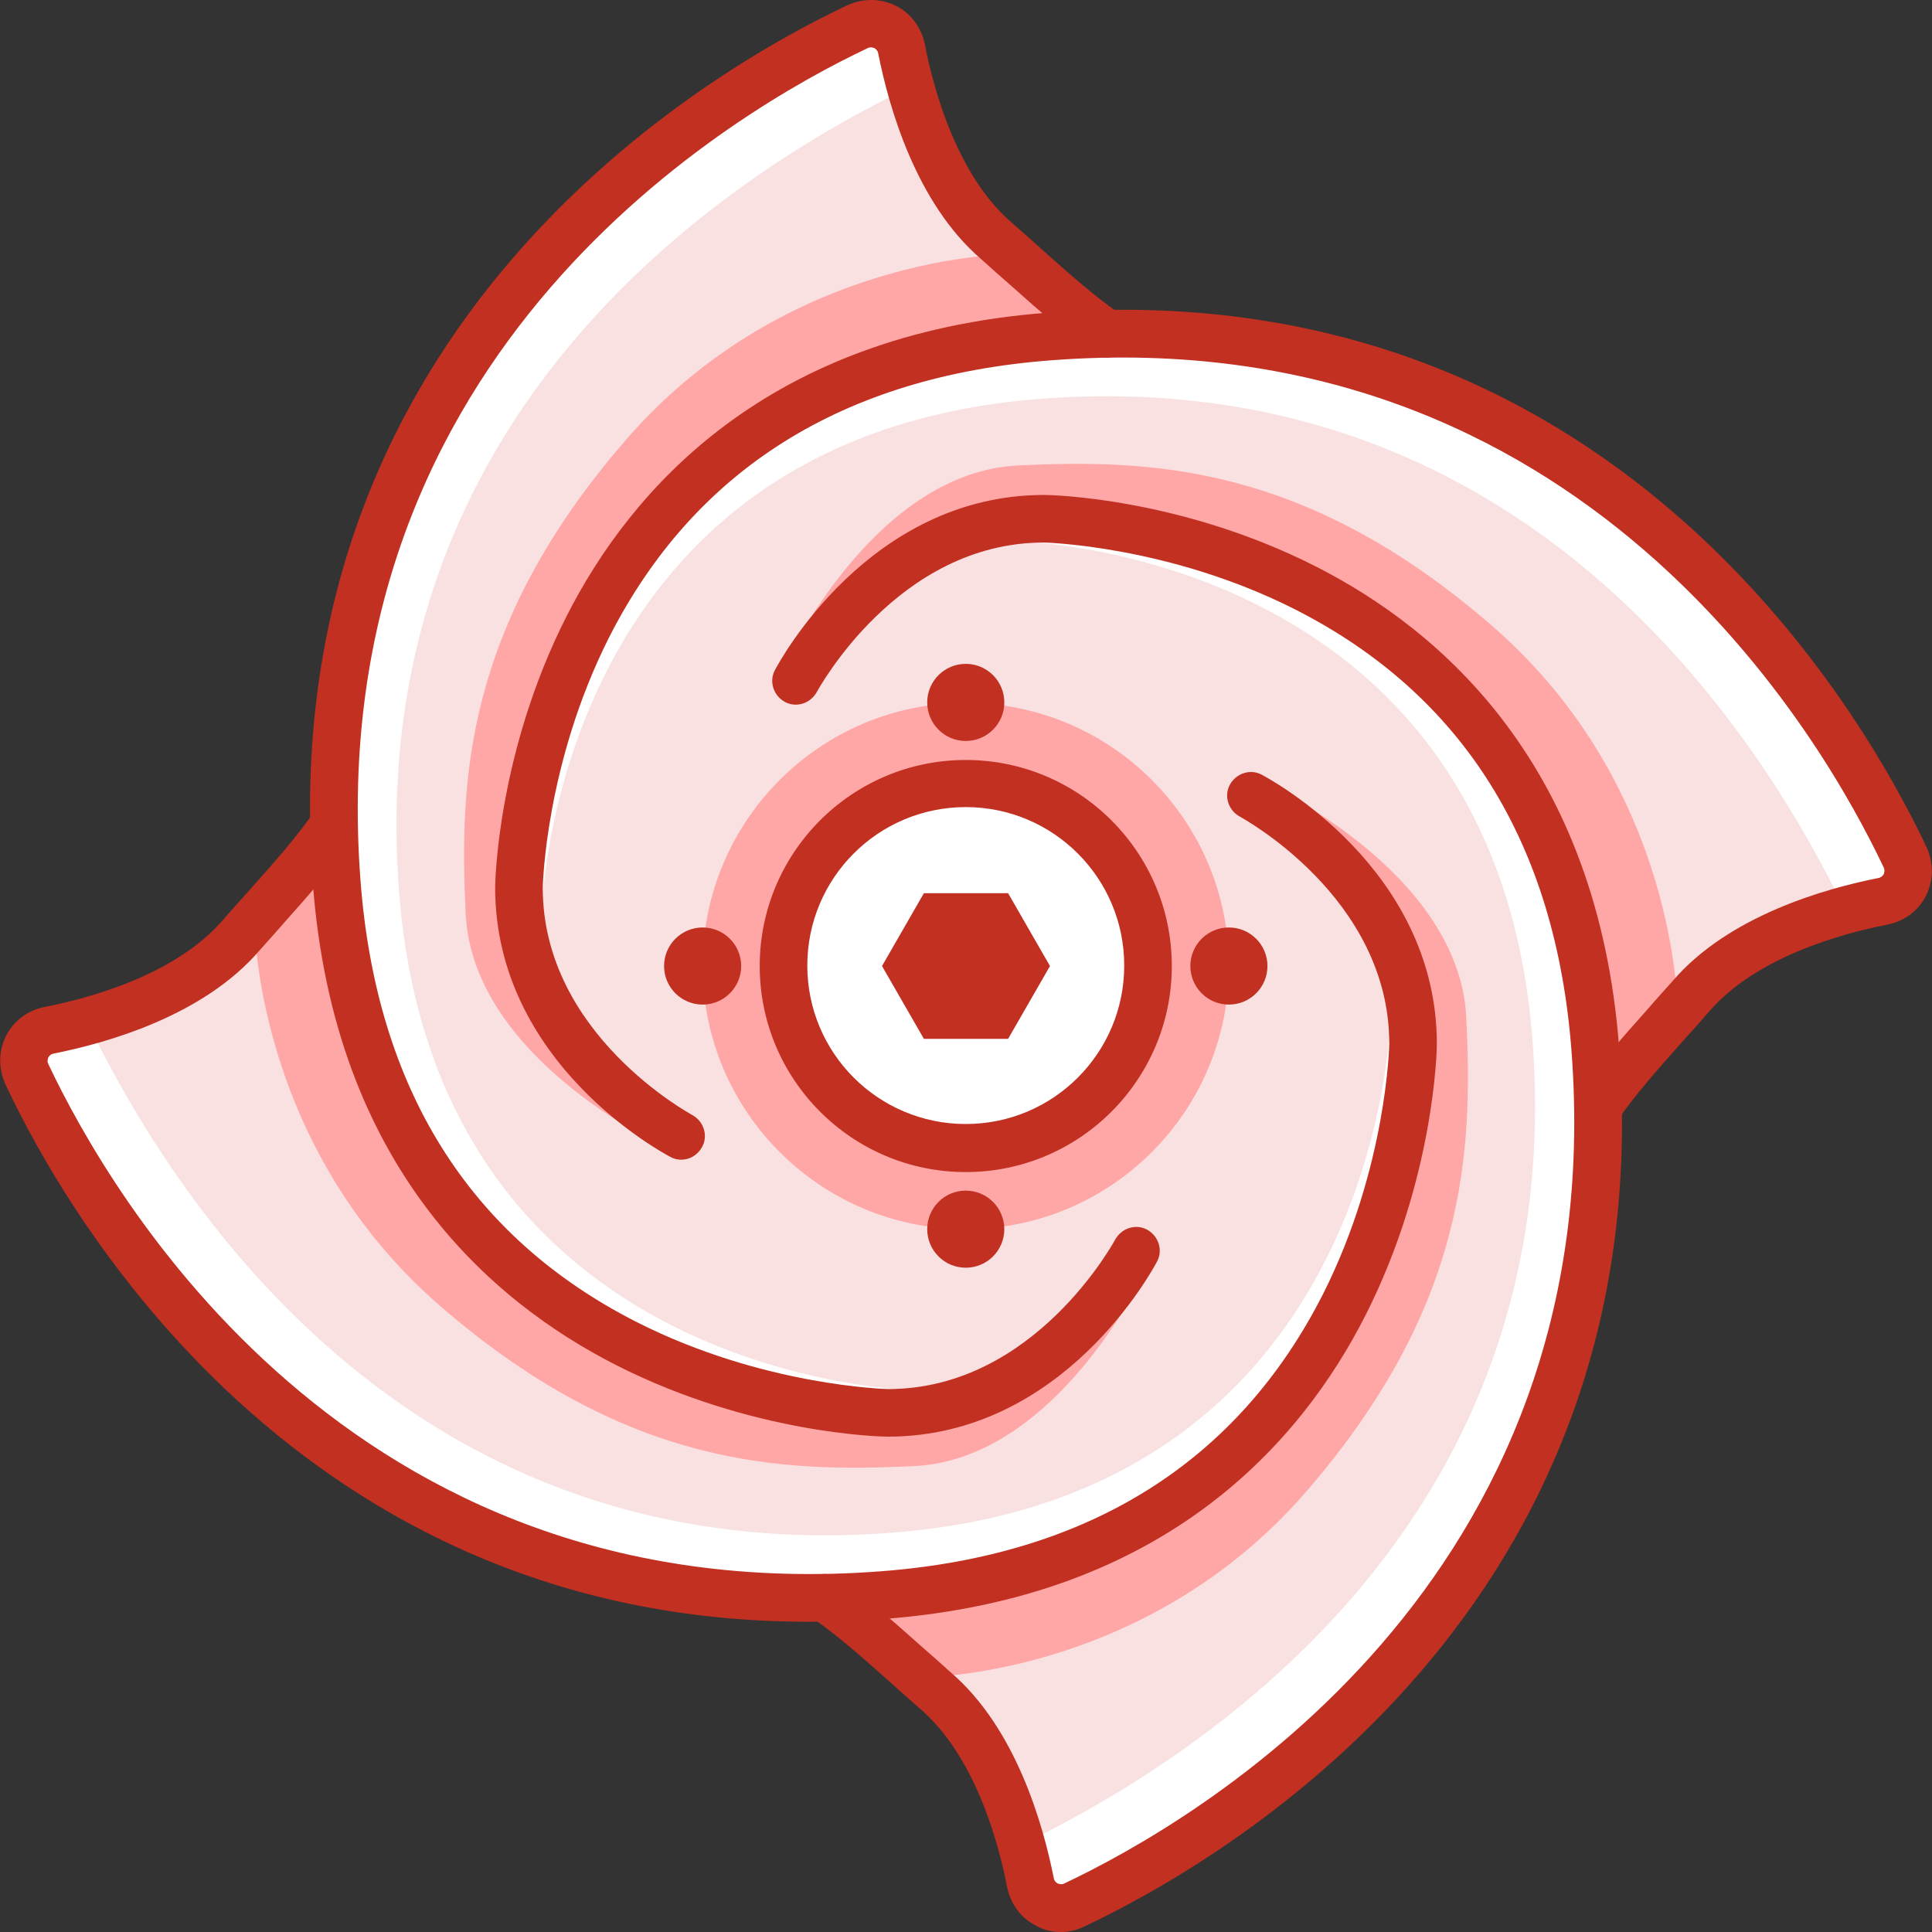
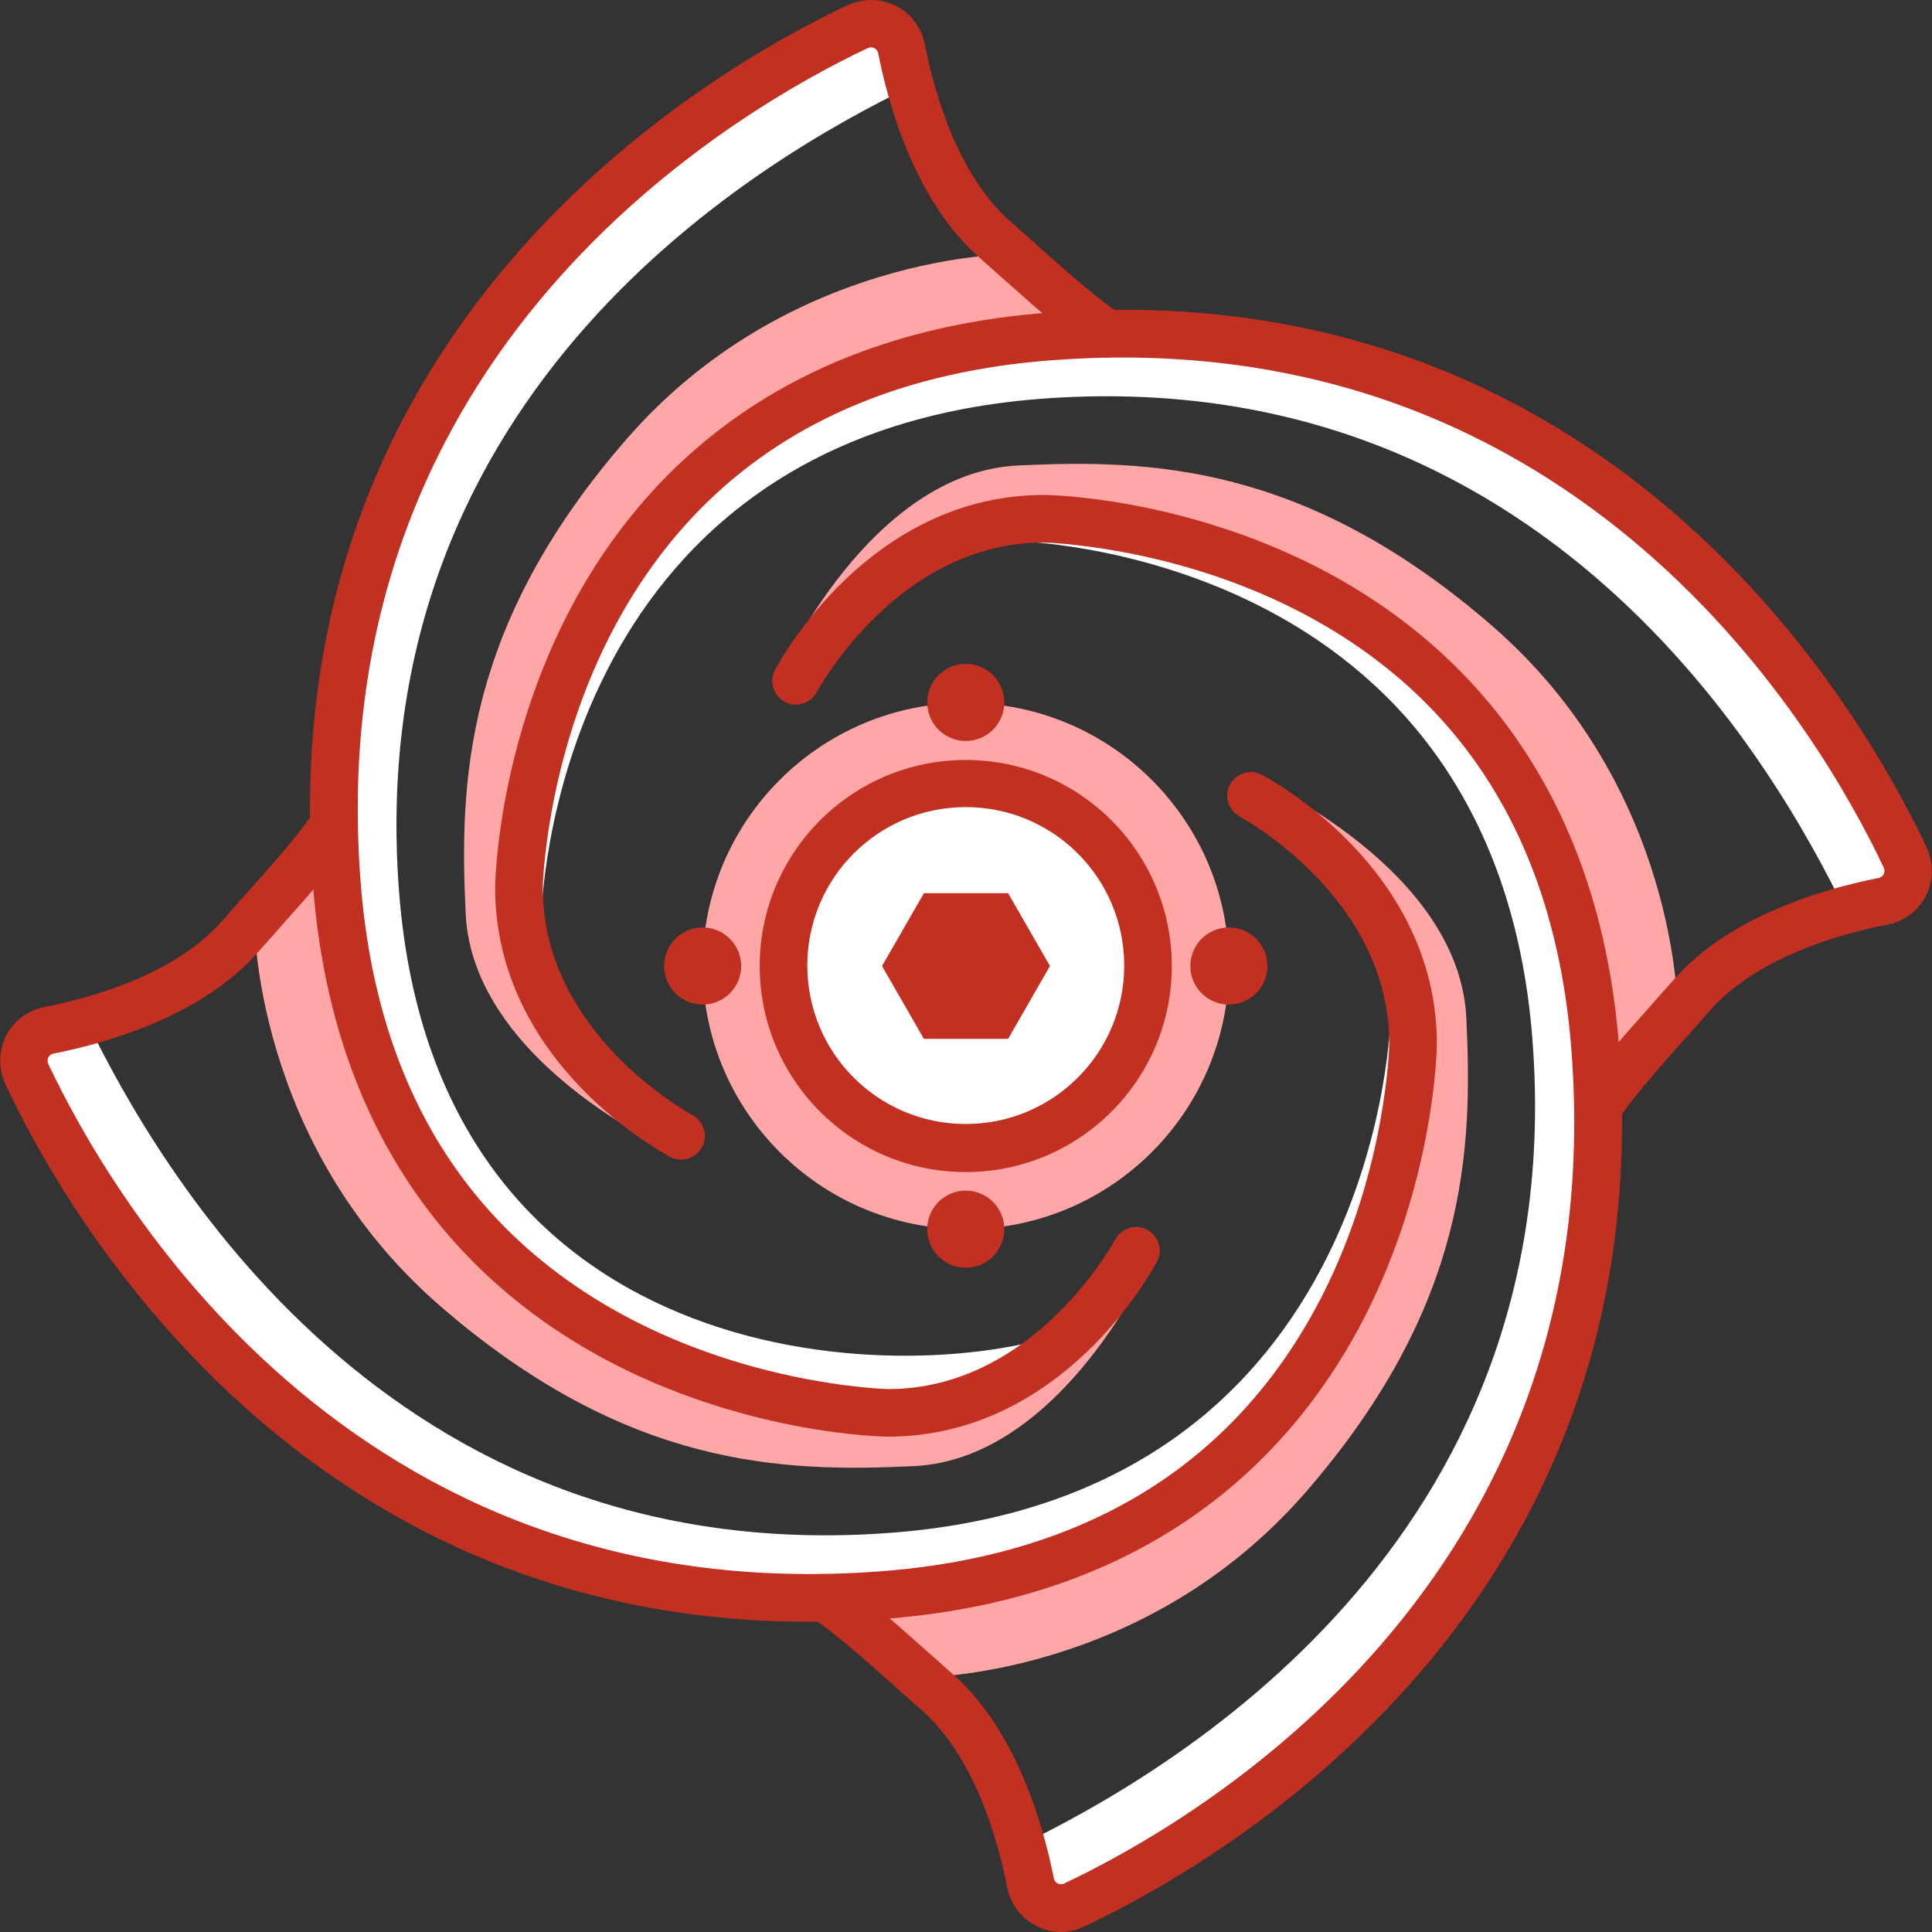
<svg xmlns="http://www.w3.org/2000/svg" version="1.1" id="Layer_1" x="0px" y="0px" viewBox="0 0 130 130" style="enable-background:new 0 0 130 130;" xml:space="preserve">
  <rect x="0" y="0" width="130" height="130" fill="#333333" stroke="none" />
  <style type="text/css">
	.st0{fill:#F9E1E1;}
	.st1{fill:#FFA6A6;}
	.st2{fill:#FFFFFF;}
	.st3{fill:#C13021;}
</style>
  <g>
-     <path class="st0" d="M128.189,57.67c-4.034-8.581-19.531-35.765-53.663-35.221l0,0c-2.369-1.569-5.059-4.162-7.428-6.212   c-4.002-3.458-5.731-9.51-6.436-12.936c-0.256-1.345-1.729-2.081-2.978-1.505c-8.581,4.034-35.765,19.531-35.221,53.663l0,0   c-1.569,2.369-4.162,5.059-6.212,7.428c-3.458,4.002-9.51,5.731-12.936,6.436c-1.345,0.256-2.081,1.729-1.505,2.978   c4.034,8.581,19.531,35.765,53.663,35.221l0,0c2.369,1.569,5.059,4.162,7.428,6.212c4.002,3.458,5.731,9.51,6.436,12.936   c0.256,1.345,1.729,2.081,2.978,1.505c8.581-4.034,35.765-19.531,35.221-53.663l0,0c1.569-2.369,4.162-5.059,6.212-7.428   c3.458-4.002,9.51-5.731,12.936-6.436C128.029,60.391,128.765,58.918,128.189,57.67z" />
    <path class="st1" d="M68.09,17.102c0,0-15.049-0.096-25.967,12.487s-11.207,23.053-10.79,31.859   c0.448,10.022,13.896,16.009,13.896,16.009s-9.83-7.813-10.246-16.201c-0.416-8.389,3.65-21.933,12.295-29.361   s18.315-8.997,27.248-9.446L68.09,17.102z" />
    <path class="st1" d="M17.116,61.896c0,0-0.096,15.049,12.487,25.967c12.583,10.918,23.053,11.207,31.859,10.79   c10.022-0.448,16.009-13.896,16.009-13.896s-7.813,9.83-16.201,10.246c-8.389,0.416-21.933-3.65-29.361-12.295   s-8.997-18.315-9.446-27.248L17.116,61.896z" />
    <path class="st1" d="M61.91,112.87c0,0,15.049,0.096,25.967-12.487s11.207-23.053,10.79-31.859   c-0.448-10.022-13.896-16.009-13.896-16.009s9.83,7.813,10.246,16.201c0.416,8.389-3.65,21.933-12.295,29.361   s-18.315,8.997-27.248,9.446L61.91,112.87z" />
    <path class="st1" d="M112.884,68.076c0,0,0.096-15.049-12.487-25.967s-23.053-11.207-31.859-10.79   c-10.022,0.448-16.009,13.896-16.009,13.896s7.813-9.83,16.201-10.246c8.389-0.416,21.933,3.65,29.361,12.295   c7.428,8.645,8.997,18.315,9.446,27.248L112.884,68.076z" />
-     <path class="st2" d="M26.85,59.975C24.256,26.003,51.632,10.506,61.27,5.831c-0.256-0.929-0.448-1.825-0.608-2.561   c-0.256-1.345-1.729-2.081-2.978-1.505c-8.901,4.194-37.846,20.684-35.028,57.57c2.69,35.253,37.078,35.701,37.078,35.701   c5.635,0,9.894-2.85,12.679-5.635c-2.594,2.209-6.148,4.162-10.662,4.162C61.75,93.563,29.379,93.147,26.85,59.975z" />
+     <path class="st2" d="M26.85,59.975C24.256,26.003,51.632,10.506,61.27,5.831c-0.256-0.929-0.448-1.825-0.608-2.561   c-0.256-1.345-1.729-2.081-2.978-1.505c-8.901,4.194-37.846,20.684-35.028,57.57c2.69,35.253,37.078,35.701,37.078,35.701   c5.635,0,9.894-2.85,12.679-5.635C61.75,93.563,29.379,93.147,26.85,59.975z" />
    <path class="st2" d="M59.989,103.136C26.017,105.73,10.52,78.354,5.845,68.716c-0.929,0.256-1.825,0.448-2.561,0.608   c-1.345,0.256-2.081,1.729-1.505,2.978c4.194,8.901,20.684,37.846,57.57,35.028c35.253-2.69,35.701-37.078,35.701-37.078   c0-5.635-2.85-9.894-5.635-12.679c2.209,2.594,4.162,6.148,4.162,10.662C93.577,68.236,93.16,100.607,59.989,103.136z" />
    <path class="st2" d="M103.118,69.997c2.594,33.972-24.782,49.469-34.42,54.144c0.256,0.929,0.448,1.825,0.608,2.561   c0.256,1.345,1.729,2.081,2.978,1.505c8.901-4.194,37.846-20.684,35.028-57.57c-2.69-35.253-37.078-35.701-37.078-35.701   c-5.635,0-9.894,2.85-12.679,5.635c2.594-2.209,6.148-4.162,10.662-4.162C68.25,36.409,100.589,36.826,103.118,69.997z" />
    <path class="st2" d="M70.011,26.836c33.972-2.594,49.469,24.782,54.144,34.42c0.929-0.256,1.825-0.448,2.562-0.608   c1.345-0.256,2.081-1.729,1.505-2.978c-4.194-8.901-20.684-37.846-57.57-35.028C35.399,25.331,34.95,59.719,34.95,59.719   c0,5.635,2.85,9.894,5.635,12.679c-2.209-2.594-4.162-6.148-4.162-10.662C36.423,61.736,36.84,29.397,70.011,26.836z" />
    <g>
      <path class="st3" d="M59.733,96.669c-0.384,0-9.093-0.16-18.251-4.803c-8.517-4.323-18.987-13.416-20.428-32.371    c-2.882-37.846,26.8-54.816,35.957-59.139c1.057-0.48,2.241-0.48,3.266,0.032c1.025,0.512,1.729,1.473,1.953,2.594    c0.608,3.138,2.209,8.901,5.891,12.039c0.672,0.576,1.345,1.185,2.017,1.793c1.793,1.601,3.65,3.234,5.251,4.323    c0.736,0.48,0.929,1.473,0.448,2.209c-0.48,0.736-1.473,0.929-2.209,0.448c-1.793-1.217-3.746-2.914-5.603-4.579    c-0.704-0.608-1.345-1.185-1.985-1.761c-4.419-3.778-6.244-10.31-6.948-13.864c-0.032-0.192-0.16-0.288-0.256-0.352    c-0.096-0.032-0.256-0.096-0.448,0C49.711,7.336,21.535,23.41,24.256,59.239c1.057,13.992,7.3,23.982,18.571,29.713    c8.517,4.323,16.874,4.515,16.938,4.515c9.862,0,15.209-9.958,15.273-10.054c0.416-0.768,1.377-1.089,2.145-0.672    c0.768,0.416,1.089,1.377,0.672,2.145C77.599,85.366,71.58,96.669,59.733,96.669z" />
      <path class="st3" d="M54.418,109.124c-34.292,0-49.949-27.408-54.048-36.149c-0.48-1.057-0.48-2.241,0.032-3.266    c0.512-1.025,1.473-1.729,2.594-1.953c3.138-0.608,8.901-2.209,12.039-5.891c0.576-0.672,1.185-1.345,1.793-2.017    c1.601-1.793,3.234-3.65,4.323-5.251c0.48-0.736,1.473-0.929,2.209-0.448c0.736,0.48,0.929,1.473,0.448,2.209    c-1.217,1.793-2.914,3.746-4.579,5.603c-0.608,0.704-1.185,1.345-1.761,1.985c-3.778,4.419-10.31,6.244-13.864,6.948    c-0.192,0.032-0.32,0.192-0.352,0.256c-0.032,0.096-0.096,0.256,0,0.448c4.098,8.677,20.172,36.854,56.001,34.132    c14.024-1.057,24.046-7.364,29.777-18.667c4.291-8.517,4.451-16.746,4.451-16.842c0-9.862-9.958-15.209-10.054-15.273    c-0.768-0.416-1.089-1.377-0.672-2.145s1.377-1.089,2.145-0.672c0.48,0.256,11.783,6.276,11.783,18.123    c0,0.384-0.16,9.093-4.803,18.251c-4.323,8.517-13.416,18.987-32.371,20.428C57.748,109.06,56.051,109.124,54.418,109.124z" />
      <path class="st3" d="M71.388,130c-0.576,0-1.153-0.128-1.665-0.416c-1.025-0.512-1.729-1.473-1.953-2.594    c-0.608-3.138-2.209-8.901-5.891-12.039c-0.672-0.576-1.345-1.185-2.017-1.793c-1.793-1.601-3.65-3.234-5.251-4.323    c-0.736-0.48-0.929-1.473-0.448-2.209c0.48-0.736,1.473-0.929,2.209-0.448c1.793,1.217,3.746,2.914,5.603,4.579    c0.704,0.608,1.345,1.185,1.985,1.761c4.419,3.778,6.244,10.31,6.948,13.864c0.032,0.192,0.16,0.288,0.256,0.352    c0.096,0.032,0.256,0.096,0.448,0c8.677-4.098,36.854-20.172,34.132-56.001c-1.057-13.992-7.3-23.982-18.571-29.713    c-8.517-4.323-16.874-4.515-16.938-4.515c-9.862,0-15.209,9.958-15.273,10.054c-0.416,0.768-1.377,1.089-2.145,0.672    c-0.768-0.416-1.089-1.377-0.672-2.145c0.256-0.48,6.276-11.783,18.123-11.783c0.384,0,9.093,0.16,18.251,4.803    c8.517,4.323,18.987,13.416,20.428,32.371c2.882,37.846-26.8,54.816-35.957,59.139C72.476,129.872,71.932,130,71.388,130z" />
      <path class="st3" d="M45.837,78.034c-0.256,0-0.512-0.064-0.736-0.192c-0.48-0.256-11.783-6.276-11.783-18.123    c0-0.384,0.16-9.093,4.803-18.251c4.323-8.517,13.416-18.987,32.371-20.428c37.846-2.882,54.816,26.8,59.139,35.957    c0.48,1.057,0.48,2.241-0.032,3.266c-0.512,1.025-1.473,1.729-2.593,1.953c-3.138,0.608-8.901,2.209-12.039,5.891    c-0.576,0.672-1.185,1.345-1.793,2.017c-1.601,1.793-3.234,3.65-4.323,5.251c-0.48,0.736-1.473,0.929-2.209,0.448    c-0.736-0.48-0.929-1.473-0.448-2.209c1.217-1.793,2.914-3.746,4.579-5.603c0.608-0.704,1.185-1.345,1.761-1.985    c3.778-4.419,10.31-6.244,13.864-6.948c0.192-0.032,0.32-0.192,0.352-0.256c0.032-0.096,0.096-0.256,0-0.448    c-4.098-8.677-20.172-36.854-56.001-34.132c-14.024,1.057-24.046,7.364-29.777,18.667c-4.291,8.517-4.451,16.746-4.451,16.842    c0,9.862,9.958,15.209,10.054,15.273c0.768,0.416,1.089,1.377,0.672,2.145C46.957,77.713,46.413,78.034,45.837,78.034z" />
    </g>
    <circle class="st1" cx="64.984" cy="65.002" r="17.706" />
    <circle class="st2" cx="64.984" cy="65.002" r="12.263" />
    <path class="st3" d="M64.984,78.866c-7.652,0-13.864-6.212-13.864-13.864s6.212-13.864,13.864-13.864s13.864,6.212,13.864,13.864   S72.636,78.866,64.984,78.866z M64.984,54.308c-5.891,0-10.662,4.771-10.662,10.662s4.771,10.662,10.662,10.662   s10.662-4.771,10.662-10.662S70.875,54.308,64.984,54.308z" />
    <polygon class="st3" points="67.834,60.103 62.166,60.103 59.349,65.002 62.166,69.901 67.834,69.901 70.651,65.002  " />
    <g>
      <circle class="st3" cx="47.278" cy="65.002" r="2.594" />
      <circle class="st3" cx="64.984" cy="82.708" r="2.594" />
      <circle class="st3" cx="82.69" cy="65.002" r="2.594" />
      <circle class="st3" cx="64.984" cy="47.264" r="2.594" />
    </g>
  </g>
</svg>